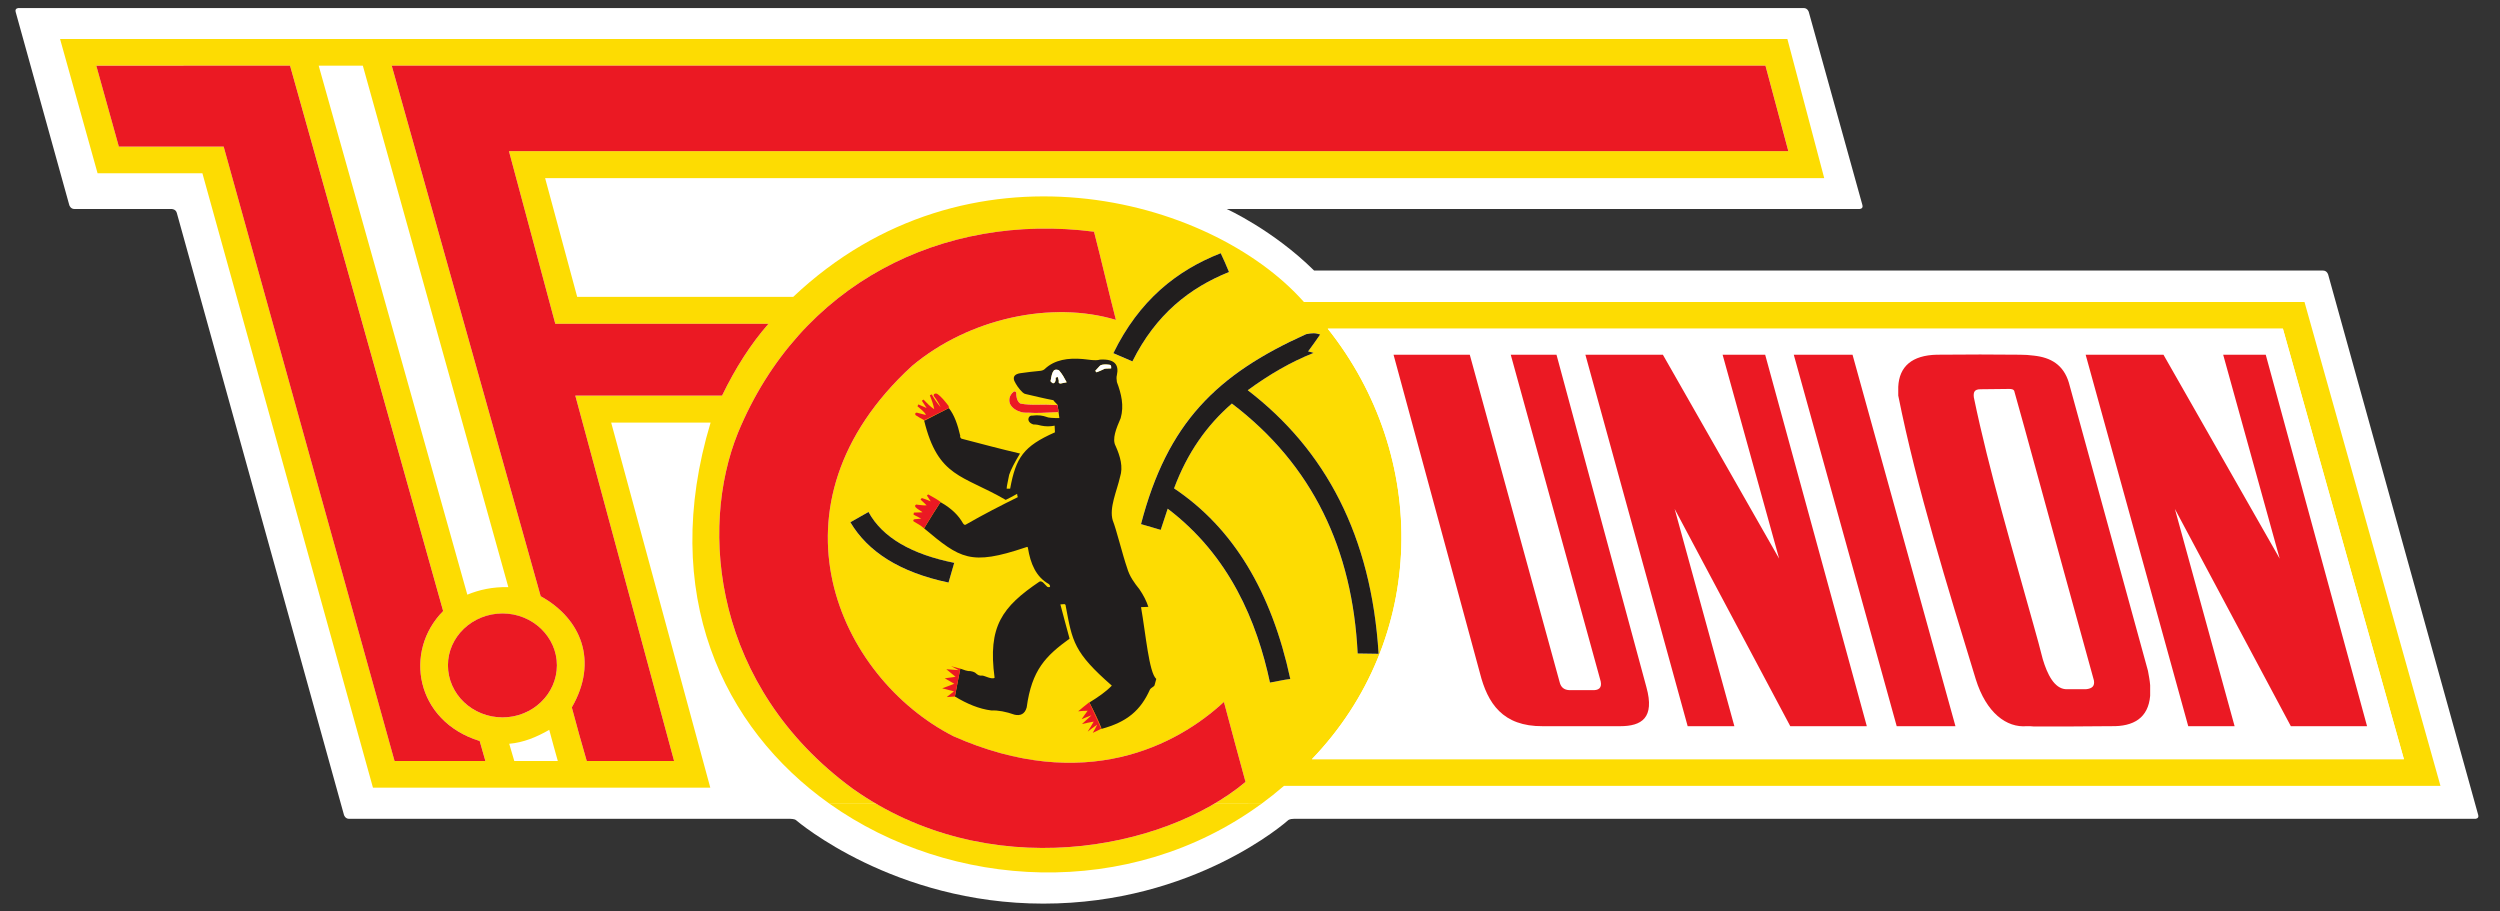
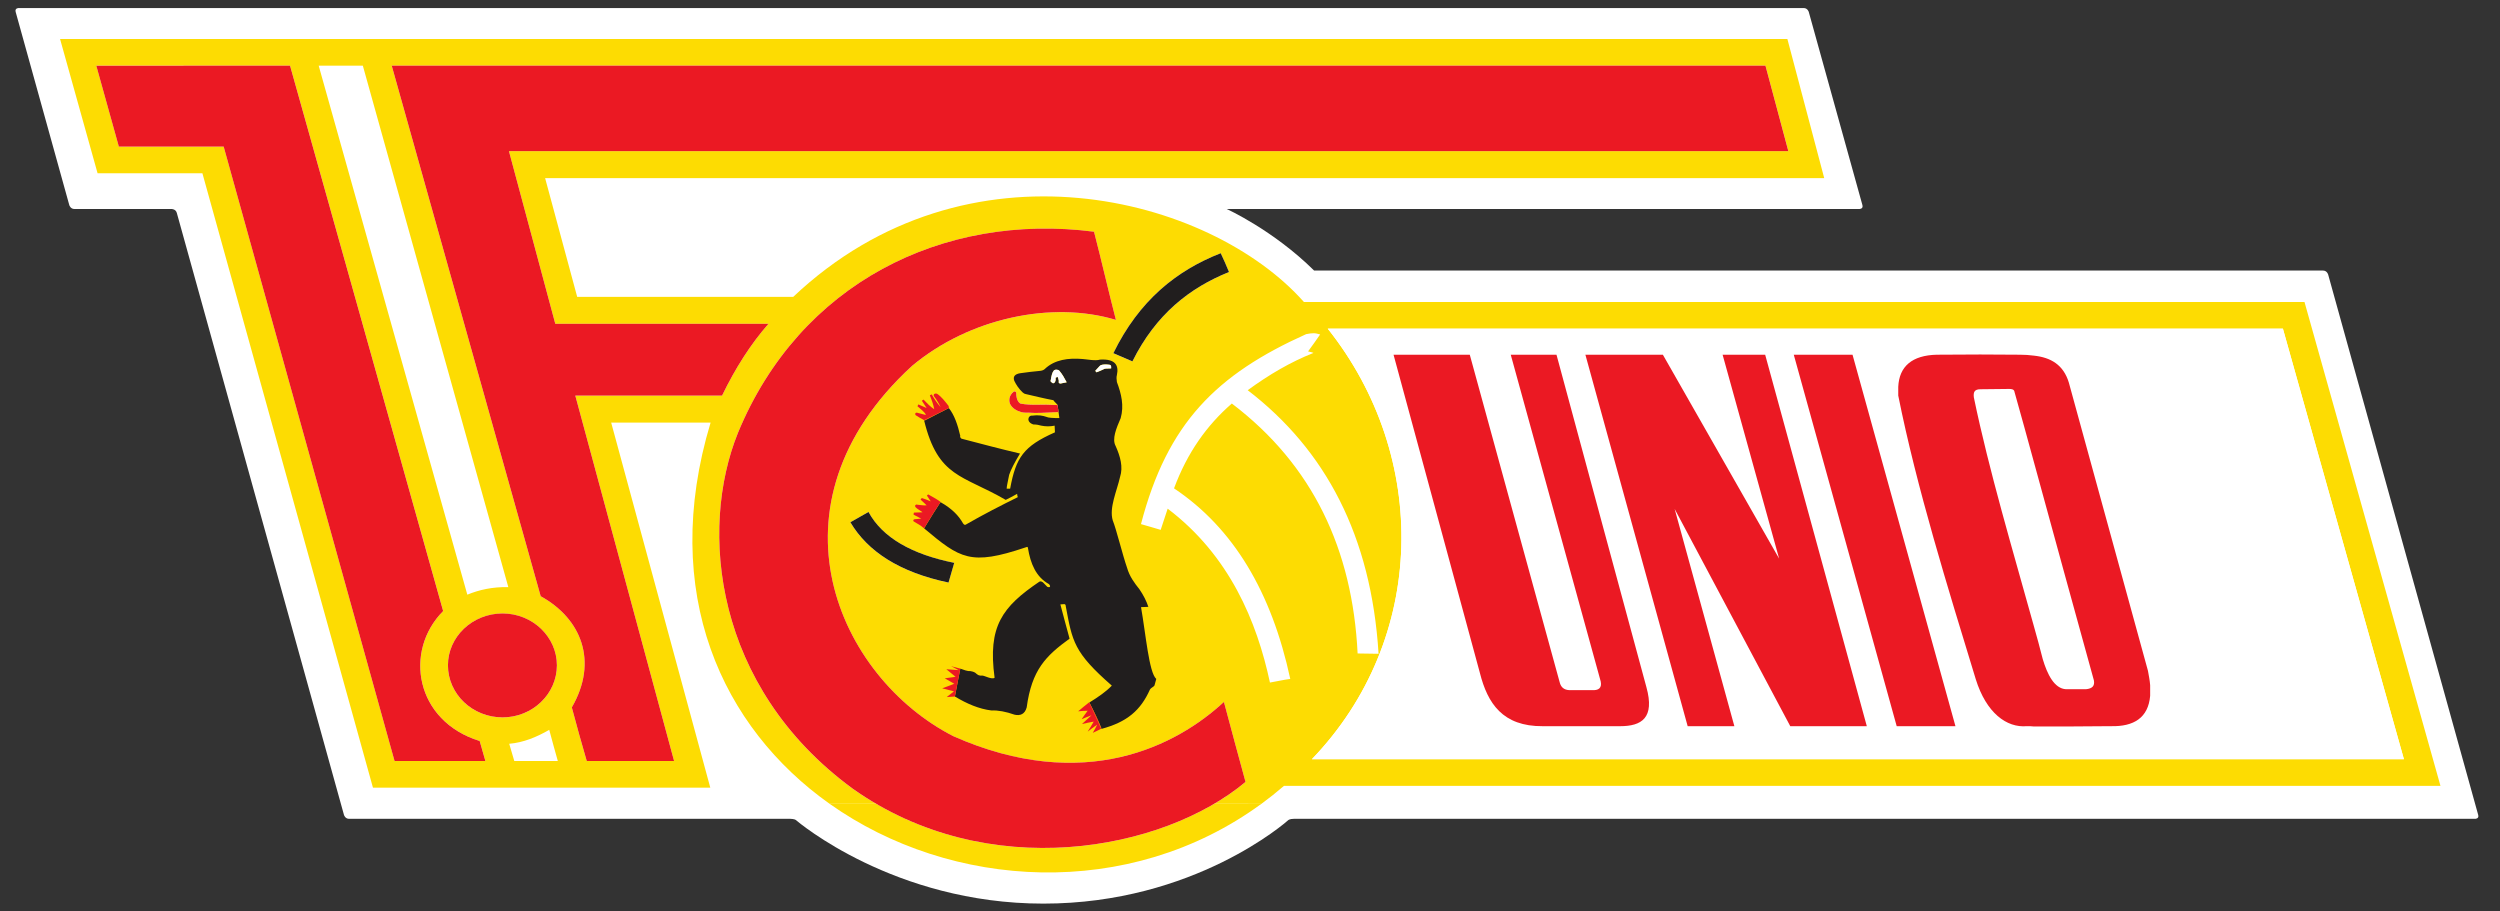
<svg xmlns="http://www.w3.org/2000/svg" xmlns:xlink="http://www.w3.org/1999/xlink" width="524" height="191" version="1.2" viewBox="0 0 393 143.25">
  <rect x="0" y="0" width="393" height="143.25" fill="#333333" stroke="none" />
  <defs>
    <symbol id="glyph1-4" overflow="visible" />
    <symbol id="glyph11-4" overflow="visible" />
  </defs>
  <g transform="matrix(.901 0 0 .901 -210.27 -167.72)">
-     <path d="m639.57 234.04s-0.191-0.688-0.902-0.688h-176.02c-7.137-7.059-15.223-10.73-15.238-10.734 0 0 0-4e-3 0.711-4e-3h109.67s0.711 0 0.523-0.684l-9.359-33.695s-0.191-0.684-0.898-0.684h-311.43s-0.711 0-0.52 0.684l9.355 33.695s0.191 0.684 0.902 0.684h16.961s0.711 0 0.898 0.684l29.164 105.03s0.191 0.684 0.902 0.684h76.992s0.711 0 0.98 0.234c0.266 0.23 17.082 14.559 43.152 14.559 26.34 0 42.465-14.328 42.719-14.559 0 0 0.258-0.234 0.969-0.234h206.13s0.711 0 0.52-0.684z" fill="#fff" />
+     <path d="m639.57 234.04s-0.191-0.688-0.902-0.688h-176.02c-7.137-7.059-15.223-10.73-15.238-10.734 0 0 0-4e-3 0.711-4e-3h109.67s0.711 0 0.523-0.684l-9.359-33.695s-0.191-0.684-0.898-0.684h-311.43s-0.711 0-0.52 0.684l9.355 33.695s0.191 0.684 0.902 0.684h16.961s0.711 0 0.898 0.684l29.164 105.03s0.191 0.684 0.902 0.684h76.992s0.711 0 0.98 0.234c0.266 0.23 17.082 14.559 43.152 14.559 26.34 0 42.465-14.328 42.719-14.559 0 0 0.258-0.234 0.969-0.234h206.13s0.711 0 0.52-0.684" fill="#fff" />
    <path d="m386.24 326.39c20.156 11.77 44.246 8.664 58.988-4e-3l8.227 4e-3c-23.102 16.914-54.148 15.004-75.332 4e-3z" fill="#fddc02" />
    <path d="m378.12 326.39c-18.727-13.258-29.746-36.746-20.766-66.512h-17.348l17.293 63.699h-58.855l-29.758-107.2h-18.289l-6.543-23.418h301.37l6.426 24.266h-223.17l5.598 20.723h37.684c30.371-28.707 72.711-17.605 89.113 0.895h174.57l23.723 84.422h-201.78c-1.285 1.109-2.594 2.152-3.934 3.133l-8.227-4e-3c2-1.18 3.828-2.457 5.453-3.816-1.277-4.598-2.496-9.25-3.769-13.957-8.145 7.562-24.328 16.125-47.215 5.977-20.062-10.258-33.695-40.281-7.207-64.598 9.977-8.352 24.387-11.418 35.578-8.035-1.328-5.129-2.492-10.254-3.82-15.383-26.438-3.383-51.375 9.039-62.125 35.098-6.816 16.863-4.215 44.301 20.004 62.062 1.352 0.957 2.723 1.84 4.113 2.652zm22.316-21.129-0.465 2.406c0.164-0.812 0.312-1.609 0.465-2.406m-18.699-27.988c3.047 5.125 8.59 8.723 17.125 10.52 0.332-1.164 0.664-2.273 0.996-3.438-7.371-1.48-12.523-4.387-14.961-8.879-1.055 0.582-2.106 1.215-3.16 1.797m49.211-28.07c4.102-8.246 10.031-12.844 16.848-15.594-0.441-1.109-0.941-2.223-1.441-3.277-7.703 3.012-14.242 8.246-18.73 17.445zm30.316-4.758c-15.629 7.031-24.219 15.488-28.82 33.145 1.164 0.316 2.328 0.688 3.438 1.004 0.387-1.215 0.832-2.484 1.219-3.699 10.805 8.191 15.574 19.719 17.844 30.34 1.277-0.211 2.273-0.473 3.547-0.633-3.269-15.168-9.918-26.324-20.281-33.25 2.324-6.238 5.707-10.992 10.086-14.801 14.133 10.73 21.059 25.48 21.945 43.609 1.219 0 2.438 0.055 3.656 0.055-1.273-20.562-9.254-35.574-22.832-45.988 3.769-2.75 7.481-4.918 11.473-6.504-0.332-0.156-0.609-0.156-0.941-0.266 0.719-1.004 1.441-1.953 2.106-2.957-0.387-0.105-0.777-0.215-1.109-0.215-0.387 0-0.832 0.055-1.328 0.16m-138.16 74.48h7.594c-0.5-1.742-1-3.594-1.496-5.441-2.219 1.266-4.488 2.219-6.984 2.43zm141.93-75.434c17.789 22.363 17.348 54.184-2.769 75.117h190.53l-21.113-75.117zm-181.05-45.883h-33.805l3.934 14.113h18.289l29.816 107.2h15.848c-0.332-1.109-0.664-2.324-0.996-3.484-11.25-3.492-13.301-15.703-6.375-22.68zm37.074 95.574c-5.262 0-9.531 4.07-9.531 9.039 0 5.023 4.269 9.094 9.531 9.094 5.211 0 9.477-4.07 9.477-9.094 0-4.969-4.266-9.039-9.477-9.039m-19.34-95.574 25.992 92.562c7.094 3.91 10.086 11.363 5.43 19.398 0.832 3.172 1.719 6.293 2.606 9.355h15.238l-17.234-63.75h25.605c2.324-4.809 4.984-8.984 8.09-12.527h-37.188l-8.09-30.133h223.23l-3.992-14.906zm116.16 59.207c-1.328-0.055-2.492-0.105-3.438-0.055-0.996 0-1.992 0-3.047-0.211-0.441-0.266-0.719-0.898-0.719-1.852 0-0.156-0.223-0.367-0.445-0.211-0.887 0.688-0.887 1.691-0.555 2.273 0.391 0.637 1.055 1.059 1.832 1.27 0.219 0.051 0.441 0.105 0.664 0.105 0.387 0 0.828 0 1.66 0.055 0.723 0 1.441 0 2.109-0.055 0.812-0.051 1.52-0.055 2.121-0.102l-0.113-0.793c-0.027-0.141-0.051-0.285-0.07-0.426m-95.816 31.77-25.383-90.977h-7.703l25.934 92.297c2.051-0.848 4.379-1.375 7.152-1.32" fill="#fddc02" />
    <g fill="#211e1e">
      <path d="m424.69 251.11c0.445-0.16 0.887-0.371 1.328-0.582 0.059-0.051 0.336-0.105 1.223-0.105v-0.266c0-0.262-0.109-0.312-0.277-0.367-0.168 0-0.391-0.055-0.609-0.055-0.5 0-0.945 0.055-1.109 0.266-0.277 0.316-0.555 0.582-0.777 0.844 0.059 0.105 0.168 0.215 0.223 0.266m-5.211 1.746c-0.387-0.742-0.773-1.43-1.273-2.012-0.223-0.262-0.828-0.262-0.996 0-0.277 0.32-0.391 0.953-0.5 1.586-0.055 0.105-0.055 0.215 0 0.32 0.109 0.051 0.168 0.156 0.277 0.211 0.109 0.105 0.223 0.051 0.332 0 0.223-0.211 0.277-0.531 0.223-0.898l0.332-0.16c0.109 0.105 0.164 0.371 0.223 0.633v0.266c-0.059 0.16 0.109 0.266 0.332 0.266 0.332-0.055 0.664-0.16 1.051-0.211m-1.273 6.238-0.148-1.055c0-0.25-0.059-0.52-0.113-0.797l-0.07-0.477c-0.223-0.266-0.555-0.527-0.719-0.793-1.664-0.316-3.16-0.688-4.766-1.059-0.277-0.051-0.445-0.156-0.613-0.316-0.664-0.633-1.105-1.32-1.438-2.008-0.277-0.738 0.109-1.164 0.996-1.32 1.164-0.16 2.383-0.32 3.602-0.426 0.332-0.051 0.555-0.156 0.723-0.316 1.719-1.637 4.102-1.953 6.594-1.742 0.773 0.051 2.215 0.367 3.047 0.105 2.606-0.16 3.324 0.953 2.938 2.695-0.109 0.371-0.055 0.793 0 1.215 0.777 2.062 1.273 4.125 0.664 6.293-0.773 1.797-1.551 3.644-0.887 4.863 0.832 1.848 1.332 3.699 0.777 5.391-0.555 2.484-1.941 5.391-1.273 7.613 0.609 1.48 1.715 6.023 2.492 8.246 0.441 1.531 1.273 2.644 2.16 3.754 0.723 1.055 1.223 2.059 1.555 3.066-0.445 0-0.832 0.051-1.277 0.051 0.832 4.703 1.387 11.418 2.66 12.527-0.109 0.316-0.164 0.688-0.277 1.004 0 0.32-0.609 0.477-0.828 0.848-1.609 3.594-3.938 5.656-8.48 6.871v-0.156c-0.496-1.258-1.316-2.984-2.086-4.457 1.543-0.945 2.977-1.945 3.914-2.945-6.652-5.816-6.871-7.668-8.035-13.852 0-0.262-0.113-0.367-0.277-0.367-0.223 0-0.441 0.051-0.664 0.051 0.555 2.012 1.051 4.019 1.605 5.973-4.156 3.016-6.594 5.445-7.481 12-0.332 1.219-1.164 1.48-2.106 1.27-1.496-0.527-2.883-0.793-4.047-0.738-2.16-0.266-4.266-1.164-6.371-2.434 0.332-1.641 0.609-3.223 0.941-4.863 0.609 0.211 1.273 0.477 1.719 0.422 0.609 0.105 0.832 0.211 1.105 0.477 0.223 0.16 0.391 0.371 1.055 0.316 0.332 0 1.664 0.742 2.106 0.371-1.219-8.984 1.328-12.367 7.812-16.758 0.223-0.105 0.336-0.055 0.609 0.105 0.277 0.266 0.5 0.531 0.777 0.793 0.555 0.215 0.609-0.16 0.277-0.477-2.273-1.266-3.215-3.594-3.656-6.289-0.059-0.105 0.055-0.316-0.445-0.105-9.586 3.227-11.359 1.957-17.676-3.332l1.617-2.633c0.41-0.645 0.824-1.289 1.246-1.941 2.137 1.207 3.234 2.469 3.949 3.731 0.223 0.316 0.391 0.266 0.613 0.105 2.938-1.691 5.926-3.223 8.922-4.703-0.059-0.211-0.113-0.422-0.113-0.582-0.664 0.371-1.328 0.738-1.992 1.055-7.531-4.379-11.797-3.859-14.238-13.867 0.059 0.016 0.137 4e-3 0.215-0.035 1.328-0.707 2.559-1.324 3.926-2.023l0.176-0.09c0.941 1.164 1.551 2.906 1.996 4.863-0.113 0.16 0.109 0.422 0.223 0.477 3.434 0.898 6.812 1.797 10.195 2.59-0.941 1.535-1.605 2.852-1.887 3.699-0.219 1.109-0.441 2.062-0.441 2.43h0.609c1-5.441 2.328-7.398 7.816-9.828 0-0.371-0.055-0.793-0.055-1.164-0.777 0.156-1.555 0.156-2.328 0-0.391-0.105-0.777-0.211-1.387-0.211-1.332-0.426-0.887-1.641-0.223-1.535 1.109-0.156 1.883 0 2.496 0.211 0.277 0.16 1.16 0.215 2.269 0.215" />
      <path d="m381.74 277.27c1.055-0.582 2.106-1.215 3.16-1.797 2.438 4.492 7.59 7.398 14.961 8.879-0.332 1.164-0.664 2.273-0.996 3.438-8.535-1.797-14.078-5.394-17.125-10.52" />
      <path d="m430.95 249.2-3.324-1.43c4.488-9.195 11.027-14.43 18.73-17.441 0.5 1.055 0.996 2.168 1.441 3.277-6.816 2.746-12.746 7.348-16.848 15.594" />
-       <path d="m461.27 244.45c0.496-0.105 0.941-0.156 1.328-0.156 0.332 0 0.723 0.102 1.109 0.211-0.664 1.004-1.387 1.953-2.106 2.957 0.332 0.105 0.609 0.105 0.941 0.266-3.992 1.586-7.703 3.754-11.473 6.504 13.578 10.41 21.559 25.422 22.832 45.988-1.219 0-2.438-0.055-3.656-0.055-0.887-18.129-7.812-32.879-21.945-43.609-4.379 3.805-7.762 8.562-10.086 14.801 10.363 6.926 17.012 18.078 20.281 33.25-1.273 0.16-2.269 0.422-3.547 0.633-2.269-10.625-7.039-22.148-17.844-30.34-0.387 1.215-0.832 2.484-1.219 3.699-1.109-0.316-2.273-0.688-3.438-1.004 4.602-17.656 13.191-26.113 28.82-33.145" />
    </g>
    <path d="m476.51 248.04 15.074 55.559c1.332 5.234 3.934 9.305 10.973 9.25h13.465c3.769 0 6.098-1.426 4.602-6.82-5.211-19.293-10.477-38.641-15.684-57.988h-7.981l15.574 56.562c0.441 1.324 0 1.902-1 1.957h-4.375c-0.891-0.055-1.441-0.477-1.664-1.375-5.211-19.031-10.473-38.059-15.684-57.145zm46.992 0h-13.52l17.844 64.809h8.148l-10.418-37.902 20.172 37.902h13.355l-17.734-64.809h-7.426l9.863 35.578zm87.34 0h-13.578l17.902 64.809h8.09l-10.418-37.902 20.23 37.902h13.297l-17.676-64.809h-7.426l9.863 35.578zm-64.504 0 17.953 64.809h10.254l-17.957-64.809zm18.23 7.137c3.215 16.07 8.648 33.516 13.523 49.48 1.828 5.867 5.375 8.512 8.922 8.191 0.387 0 0.832 0 1.219 0.055 4.543 0 8.98 0 13.41-0.055 4.047 0.105 6.543-1.48 6.875-5.285v-1.852c-0.055-0.793-0.223-1.637-0.391-2.535l-13.797-50.273c-0.945-3.117-3.16-4.387-6.098-4.703-0.773-0.105-1.605-0.16-2.438-0.16-4.434-0.051-9.199-0.051-14.52 0-4.266 0.105-6.539 2.008-6.707 5.606zm-99.531-11.684h166.64l21.113 75.117h-190.53c20.117-20.934 20.559-52.754 2.769-75.117m123.2 23.262c3.492 12.738 6.93 25.32 10.473 38.113 0.168 0.949-0.277 1.426-1.383 1.535h-3.492c-2.051-0.109-3.269-2.644-4.047-5.238-0.496-1.902-0.996-3.856-1.551-5.758-3.711-13.375-7.812-27.07-10.473-39.914-0.113-0.949 0.109-1.426 1.164-1.426 1.664 0 3.379-0.051 4.984-0.051 0.445 0 0.887 0.051 0.945 0.527 1.164 4.121 2.269 8.141 3.379 12.211" fill="#fff" />
    <g fill="#eb1923">
      <path d="m283.98 197.61 26.711 95.152c-6.926 6.977-4.875 19.188 6.375 22.68 0.332 1.16 0.664 2.375 0.996 3.484h-15.848l-29.816-107.2h-18.289l-3.934-14.113z" />
      <path d="m321.06 293.18c5.211 0 9.477 4.07 9.477 9.039 0 5.023-4.266 9.094-9.477 9.094-5.266 0-9.531-4.07-9.531-9.094 0-4.969 4.266-9.039 9.531-9.039" />
      <path d="m301.72 197.61h239.68l3.988 14.906h-223.22l8.09 30.133h37.188c-3.106 3.543-5.766 7.719-8.094 12.527h-25.602l17.234 63.75h-15.238c-0.887-3.062-1.773-6.184-2.606-9.355 4.656-8.035 1.664-15.488-5.43-19.398z" />
      <path d="m428.07 241.96c-11.191-3.383-25.602-0.316-35.578 8.035-26.488 24.316-12.855 54.344 7.207 64.598 22.887 10.148 39.07 1.586 47.215-5.977 1.273 4.707 2.492 9.359 3.769 13.957-14.41 12.055-45 17.867-68.555 1.164-24.215-17.762-26.82-45.195-20.004-62.059 10.75-26.062 35.688-38.484 62.125-35.102 1.328 5.129 2.492 10.254 3.82 15.383" />
      <path d="m418.1 258.03-0.152-0.789c0.055 0.273 0.113 0.543 0.152 0.789" />
      <path d="m417.88 256.82c0.019 0.141 0.043 0.285 0.07 0.426l0.113 0.793c-0.602 0.047-1.309 0.051-2.121 0.102-0.668 0.051-1.387 0.051-2.106 0.051-0.832-0.051-1.277-0.051-1.664-0.051-0.223 0-0.445-0.055-0.664-0.105-0.777-0.211-1.441-0.633-1.832-1.27-0.332-0.582-0.332-1.586 0.555-2.273 0.223-0.156 0.445 0.055 0.445 0.211 0 0.953 0.277 1.586 0.719 1.852 1.055 0.211 2.051 0.211 3.047 0.211 0.945-0.051 2.109 0 3.438 0.055" />
      <path d="m394.61 259.49c1.375-0.695 2.758-1.355 4.141-2.062-1.367 0.703-2.598 1.32-3.93 2.027-0.074 0.039-0.152 0.051-0.211 0.035" />
      <path d="m398.87 256.97c0.055 0.16 0.055 0.266 0.055 0.371-1.441 0.738-2.883 1.426-4.32 2.113-0.5-0.262-1.055-0.582-1.441-0.844-0.277-0.266 0-0.582 0.332-0.422 0.387 0.105 0.773 0.211 1.219 0.316h0.223c-0.277-0.477-0.945-1.004-1.496-1.48l0.164-0.316c0.441 0.211 0.941 0.422 1.441 0.633l-0.832-1.27c0.055-0.051 0.168-0.105 0.277-0.211 0.609 0.633 1.219 1.27 1.883 1.691-0.164-0.844-0.441-1.637-0.773-2.43l0.332-0.16c0.441 0.793 0.941 1.531 1.551 2.223-0.277-0.582-0.664-1.27-1.164-1.906-0.223-0.473 0.391-0.527 0.555-0.422 0.777 0.527 1.332 1.27 1.996 2.113" />
      <path d="m397.43 273.73c-0.383 0.676-0.797 1.32-1.207 1.965z" />
      <path d="m396.22 275.69c-0.547 0.867-1.082 1.734-1.621 2.641zm1.246-1.938c-0.434 0.668-0.84 1.301-1.246 1.938zm0.016-0.023-1.262 1.961-1.621 2.641c-0.219-0.16-0.387-0.32-0.609-0.48-0.109-0.102-0.828-0.473-1.219-0.738-0.109-0.156-0.055-0.316 0.168-0.371 0.387-0.051 0.773-0.051 1.164-0.102-0.445-0.215-0.887-0.477-1.332-0.691 0-0.102 0-0.262 0.059-0.367 0.496 0 0.996-0.051 1.496-0.051-0.391-0.32-0.945-0.586-1.223-0.902-0.219-0.371 0.168-0.527 0.332-0.422 0.555 0.051 1.109 0.16 1.609 0.105l-1.055-1.004c0.059-0.105 0.168-0.211 0.223-0.266 0.5 0.16 1.055 0.371 1.551 0.582-0.219-0.316-0.441-0.688-0.664-1.004 0.055-0.105 0.109-0.105 0.223-0.211 1.055 0.582 1.773 1.004 2.16 1.32" />
      <path d="m425.52 313.17c-0.434-0.828-0.84-1.695-1.25-2.586l-0.703-1.574c0.742 1.395 1.488 2.981 1.953 4.16" />
      <path d="m424.27 310.58c-0.281-0.613-0.562-1.234-0.855-1.855l0.152 0.281z" />
      <path d="m423.42 308.67c0.715 1.574 1.375 3.098 2.09 4.621-0.539 0.297-1.039 0.508-1.48 0.719 0.277-0.477 0.555-0.949 0.773-1.43-0.551 0.371-1.105 0.797-1.66 1.219 0.387-0.582 0.719-1.164 1.051-1.746-0.664 0.105-1.383 0.266-2.047 0.422 0.551-0.527 1.105-1.004 1.66-1.531-0.609 0.211-1.164 0.477-1.719 0.688 0.332-0.527 0.723-1.004 1.055-1.48-0.555 0-1.164 0.051-1.664 0.105 0.609-0.527 1.273-1.059 1.941-1.586" />
      <path d="m399.98 307.67-1.441 0.105 1.273-1.004-2.051-0.527 2.106-0.793-1.66-0.953 1.883-0.266-1.609-1.32 2.164 0.16-1.332-0.688 1.609 0.422z" />
      <path d="m476.51 248.04h13.301c5.211 19.086 10.473 38.113 15.684 57.145 0.223 0.898 0.773 1.32 1.664 1.375h4.375c1-0.055 1.441-0.633 1-1.957l-15.574-56.562h7.981c5.207 19.348 10.477 38.695 15.684 57.988 1.496 5.394-0.832 6.82-4.602 6.82h-13.465c-7.039 0.055-9.641-4.016-10.973-9.25z" />
      <path d="m523.5 248.04 20.285 35.578-9.863-35.578h7.426l17.734 64.809h-13.355l-20.172-37.902 10.418 37.902h-8.148l-17.844-64.809z" />
-       <path d="m610.84 248.04 20.281 35.578-9.863-35.578h7.426l17.676 64.809h-13.297l-20.23-37.902 10.418 37.902h-8.09l-17.898-64.809z" />
      <path d="m546.34 248.04h10.25l17.957 64.809h-10.25z" />
      <path d="m588.23 266.75c-1.109-4.07-2.215-8.09-3.379-12.211-0.055-0.477-0.5-0.531-0.945-0.531-1.605 0-3.32 0.055-4.984 0.055-1.055 0-1.277 0.477-1.164 1.426 2.66 12.848 6.762 26.539 10.473 39.914 0.555 1.902 1.055 3.856 1.551 5.758 0.777 2.594 1.996 5.129 4.047 5.238h3.492c1.109-0.109 1.551-0.582 1.383-1.535-3.547-12.793-6.981-25.375-10.473-38.113m-23.664-11.578v-1.531c0.168-3.598 2.441-5.5 6.707-5.606 5.32-0.051 10.086-0.051 14.52 0 0.832 0 1.66 0.055 2.438 0.16 2.938 0.316 5.156 1.586 6.098 4.703l13.801 50.273c0.164 0.898 0.332 1.742 0.387 2.535v1.852c-0.332 3.805-2.828 5.391-6.875 5.285-4.43 0.055-8.867 0.055-13.41 0.055-0.387-0.055-0.832-0.055-1.219-0.055-3.547 0.32-7.094-2.324-8.922-8.191-4.875-15.965-10.309-33.41-13.523-49.48" />
    </g>
    <path d="m424.69 251.11c-0.055-0.051-0.164-0.16-0.223-0.266 0.223-0.262 0.5-0.527 0.777-0.844 0.164-0.211 0.609-0.266 1.109-0.266 0.219 0 0.441 0.055 0.609 0.055 0.168 0.055 0.277 0.105 0.277 0.367v0.266c-0.887 0-1.164 0.055-1.223 0.105-0.441 0.211-0.883 0.422-1.328 0.582" fill="#fff" />
    <path d="m419.48 252.85c-0.391 0.051-0.723 0.156-1.055 0.211-0.223 0-0.387-0.105-0.332-0.266v-0.262c-0.055-0.266-0.109-0.531-0.223-0.637l-0.332 0.16c0.055 0.367 0 0.688-0.223 0.898-0.109 0.051-0.223 0.105-0.332 0-0.109-0.055-0.168-0.16-0.277-0.211-0.055-0.109-0.055-0.211 0-0.32 0.109-0.633 0.223-1.266 0.5-1.586 0.164-0.262 0.777-0.262 0.996 0 0.5 0.582 0.887 1.27 1.277 2.012" fill="#fff" />
  </g>
  <g transform="translate(-110.6 -173.91)" fill="#211e1e">
    <use x="329.403" y="444.32" width="100%" height="100%" xlink:href="#glyph1-4" />
    <use x="411.256" y="473.99" width="100%" height="100%" xlink:href="#glyph1-4" />
    <use x="415.223" y="503.66" width="100%" height="100%" xlink:href="#glyph1-4" />
    <use x="132.129" y="522.836" width="100%" height="100%" xlink:href="#glyph11-4" />
    <use x="800.212" y="444.036" width="100%" height="100%" xlink:href="#glyph11-4" />
    <use x="780.394" y="483.436" width="100%" height="100%" xlink:href="#glyph11-4" />
    <use x="775.249" y="495.436" width="100%" height="100%" xlink:href="#glyph11-4" />
    <use x="784.828" y="507.436" width="100%" height="100%" xlink:href="#glyph11-4" />
  </g>
</svg>